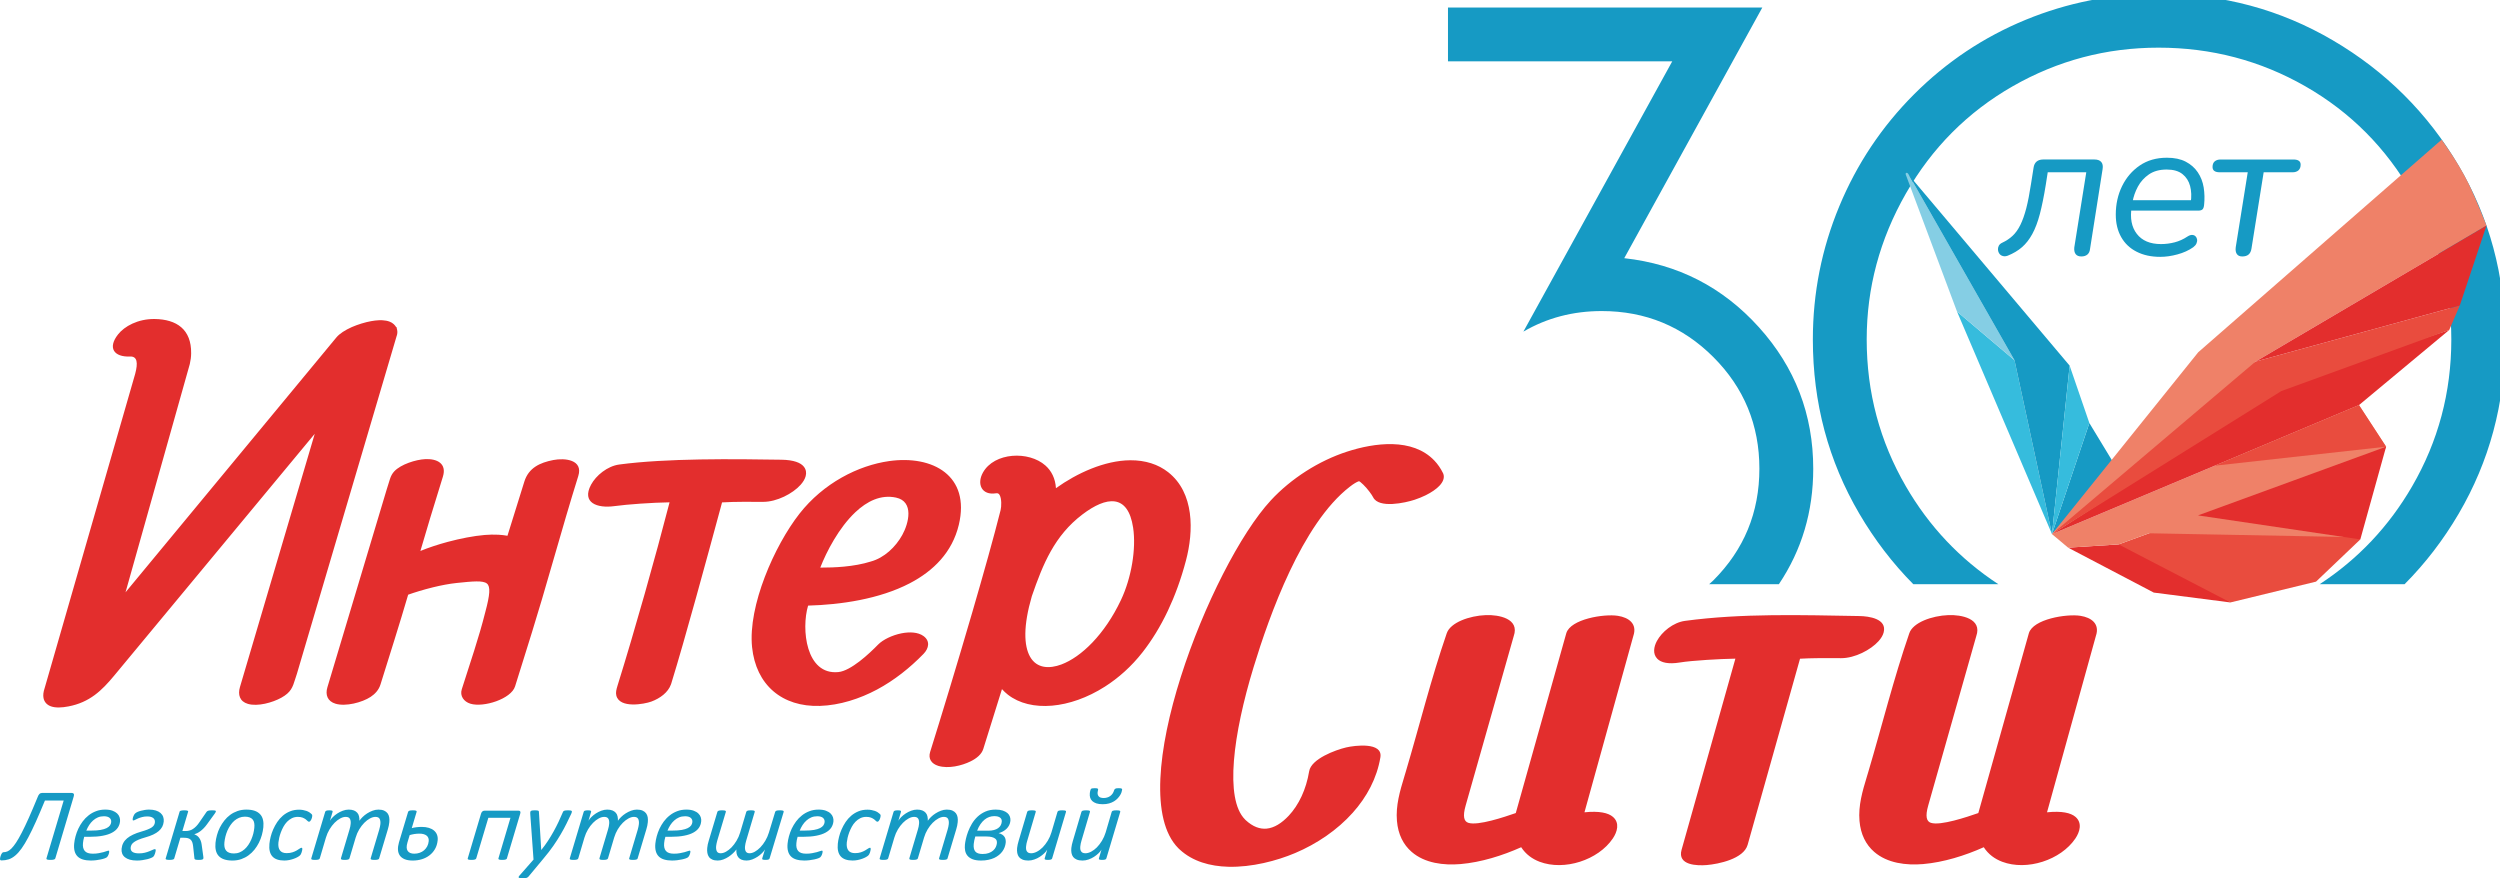
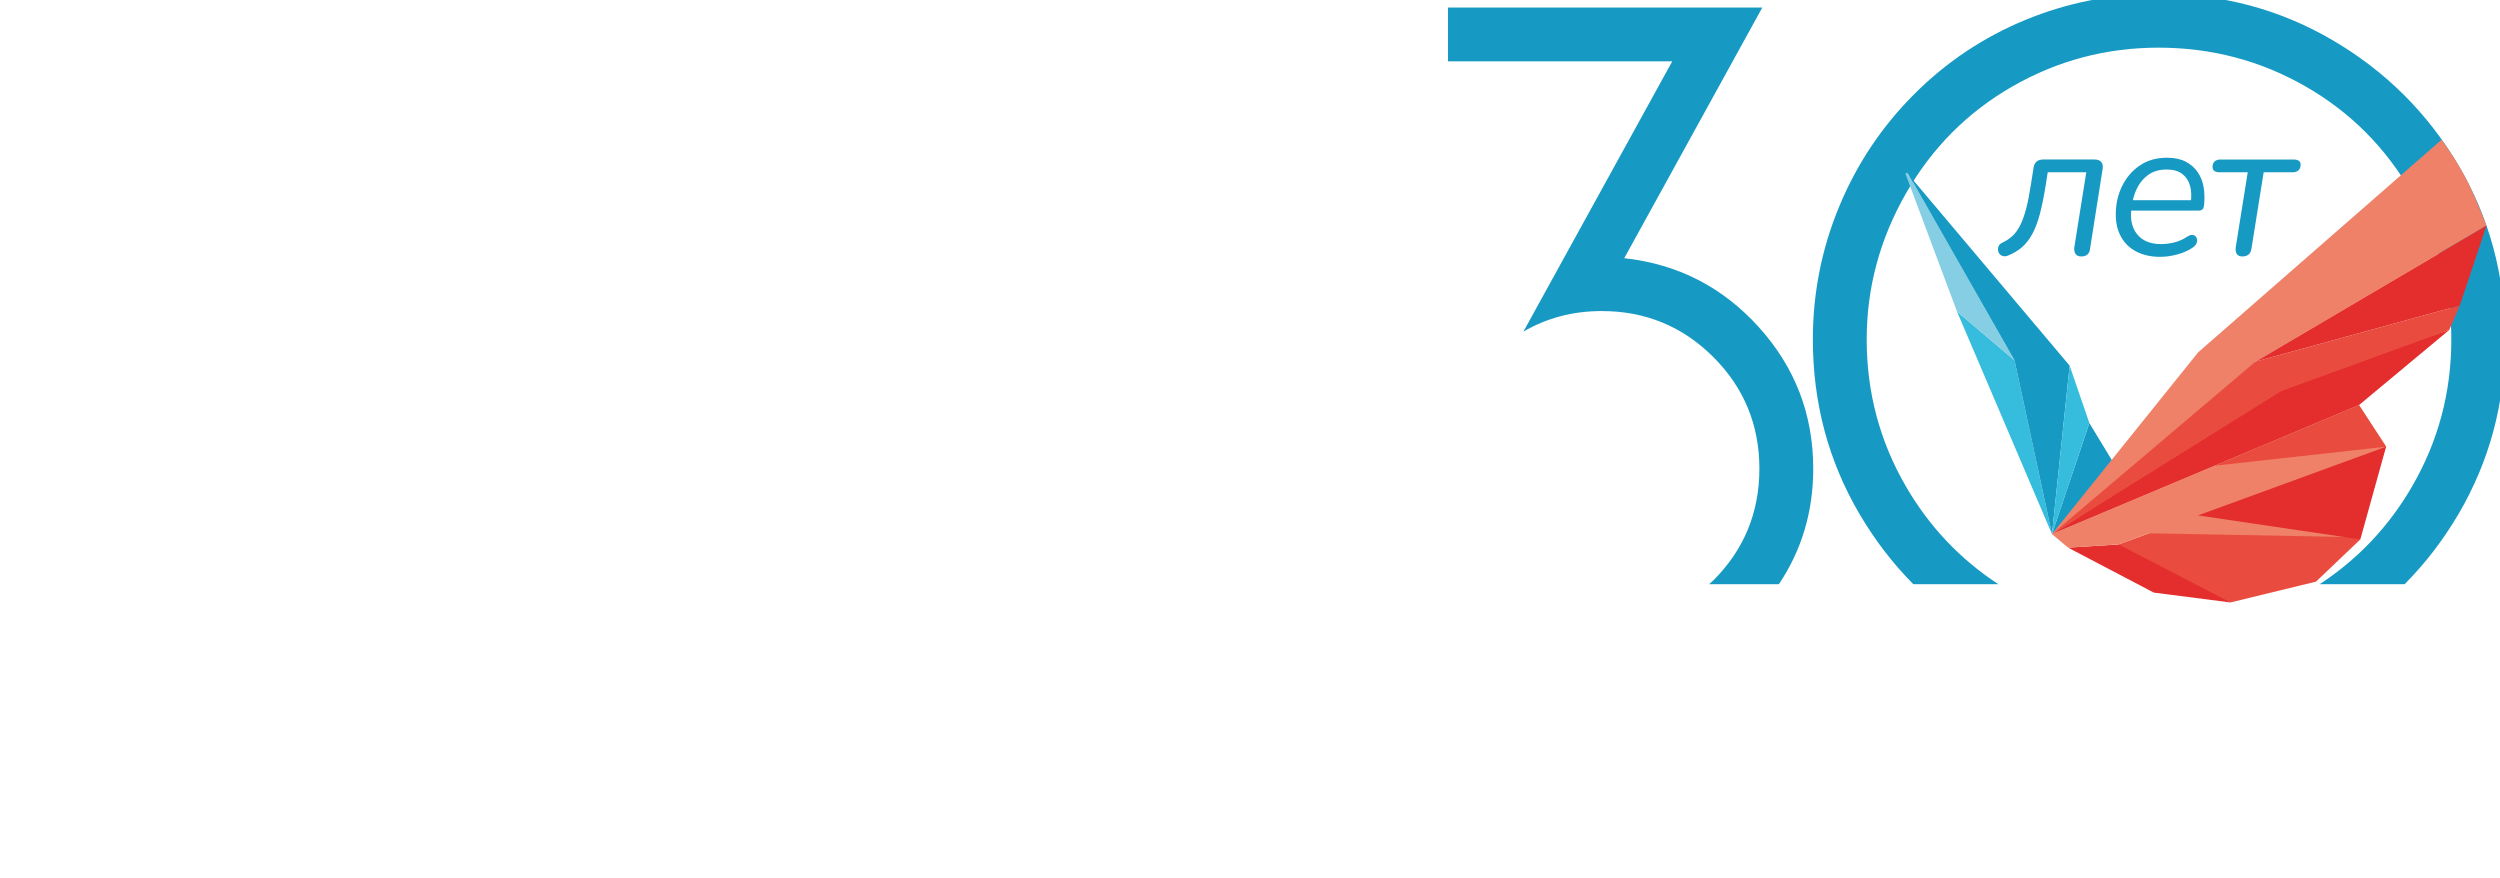
<svg xmlns="http://www.w3.org/2000/svg" xml:space="preserve" width="52.211mm" height="18.344mm" version="1.1" style="shape-rendering:geometricPrecision; text-rendering:geometricPrecision; image-rendering:optimizeQuality; fill-rule:evenodd; clip-rule:evenodd" viewBox="0 0 5221.1 1834.44">
  <defs>
    <style type="text/css">
   
    .fil7 {fill:#EF8168}
    .fil6 {fill:#E94C3E}
    .fil5 {fill:#E32E2D}
    .fil4 {fill:#85CEE4}
    .fil3 {fill:#36BCDD}
    .fil2 {fill:#169AC4}
    .fil1 {fill:#E32E2D;fill-rule:nonzero}
    .fil0 {fill:#169AC4;fill-rule:nonzero}
   
  </style>
  </defs>
  <g id="Layer_x0020_1">
    <path class="fil0" d="M4346.82 535.61c-5.46,0 -9.45,-1.66 -11.92,-4.94 -2.47,-3.28 -3.42,-7.94 -2.82,-13.97l25.01 -156.88 -80.5 0 -4.1 26.28c-3.84,23.82 -7.97,44.1 -12.31,60.79 -4.41,16.68 -9.66,30.65 -15.84,41.87 -6.14,11.26 -13.33,20.43 -21.55,27.55 -8.22,7.13 -18.06,12.99 -29.57,17.64 -3.84,1.41 -7.26,1.66 -10.26,0.81 -3.04,-0.81 -5.43,-2.36 -7.2,-4.69 -1.76,-2.33 -2.78,-4.97 -3.07,-8.04 -0.28,-3 0.29,-5.86 1.63,-8.61 1.37,-2.72 3.84,-4.94 7.4,-6.56 8.19,-3.81 15.42,-8.64 21.56,-14.39 6.14,-5.72 11.57,-13.34 16.23,-22.79 4.62,-9.46 8.75,-21.06 12.34,-34.89 3.53,-13.83 6.81,-30.77 9.85,-50.73l5.32 -33.69c0.81,-5.75 2.93,-10.06 6.39,-12.95 3.42,-2.86 8.01,-4.3 13.72,-4.3l107.21 0c6.28,0 10.94,1.69 13.97,5.11 3,3.42 3.99,8.47 2.89,15.03l-26.31 167.15c-0.53,4.94 -2.4,8.67 -5.54,11.32 -3.14,2.58 -7.34,3.88 -12.53,3.88z" />
    <path class="fil0" d="M4511.54 536.42c-18.88,0 -35.32,-3.56 -49.25,-10.69 -14.01,-7.09 -24.77,-17.29 -32.28,-30.59 -7.52,-13.26 -11.29,-28.92 -11.29,-47.02 0,-21.63 4.37,-41.42 13.12,-59.34 8.79,-17.92 21.1,-32.31 36.97,-43.14 15.88,-10.83 34.79,-16.23 56.7,-16.23 15.59,0 28.68,2.72 39.22,8.22 10.55,5.47 18.95,12.84 25.26,22.19 6.28,9.31 10.41,19.93 12.35,31.82 1.87,11.89 2.15,24.2 0.81,36.76 -0.56,4.65 -1.8,7.76 -3.7,9.24 -1.91,1.52 -4.94,2.26 -9.03,2.26l-145.84 0 3.31 -21.77 134.7 0 -7.38 5.33c1.91,-12.84 1.52,-24.48 -1.23,-34.89 -2.75,-10.41 -8.08,-18.77 -16.02,-25.05 -7.97,-6.31 -18.91,-9.45 -32.84,-9.45 -14.82,0 -27.13,3.35 -37.01,10.05 -9.84,6.74 -17.6,15.28 -23.21,25.68 -5.61,10.41 -9.35,21.21 -11.29,32.46l-1.62 9.84c-3.81,23.29 -0.29,42.02 10.65,56.27 10.97,14.25 27.8,21.38 50.55,21.38 9.85,0 19.41,-1.27 28.76,-3.71 9.31,-2.46 18.06,-6.42 26.28,-11.92 3.84,-2.47 7.19,-3.63 10.05,-3.49 2.89,0.14 5.19,1.09 6.99,2.86 1.76,1.79 2.89,3.98 3.28,6.59 0.42,2.58 0,5.33 -1.24,8.22 -1.23,2.9 -3.49,5.54 -6.74,8.01 -9.34,6.56 -20.32,11.57 -32.91,14.96 -12.59,3.46 -24.62,5.15 -36.12,5.15z" />
    <path class="fil0" d="M4682.81 535.61c-5.19,0 -8.96,-1.69 -11.29,-5.15 -2.33,-3.39 -3.07,-8.15 -2.26,-14.15l25.05 -156.49 -58.35 0c-10.09,0 -15.17,-3.7 -15.17,-11.11 0,-5.19 1.51,-9.1 4.55,-11.68 3,-2.61 7.09,-3.91 12.28,-3.91l151.97 0c10.13,0 15.21,3.56 15.21,10.69 0,5.18 -1.49,9.17 -4.48,11.92 -3.04,2.72 -7.17,4.09 -12.39,4.09l-60.36 0 -25.47 159.39c-0.81,5.43 -2.82,9.56 -5.92,12.27 -3.14,2.76 -7.62,4.13 -13.37,4.13z" />
    <path class="fil0" d="M3181.5 692.6c49.11,-28.64 103.61,-42.96 163.62,-42.96 91.34,0 169.05,32.06 233.15,96.13 64.07,64.1 96.13,141.81 96.13,233.15 0,91.37 -32.06,169.09 -96.13,233.15 -2.82,2.82 -5.82,5.26 -8.71,7.97l145.59 0c47.77,-71.29 71.72,-151.66 71.72,-241.12 0,-113.14 -37.85,-211.67 -113.49,-295.52 -75.7,-83.86 -169.44,-131.91 -281.23,-144.18l288.39 -523.53 -656.52 0 0 112.47 468.35 0 -310.87 564.44z" />
    <path class="fil0" d="M3995.79 1220.03l177.55 0c-80.01,-52.39 -144.43,-120.47 -193.01,-204.33 -54.54,-94.05 -81.81,-196.28 -81.81,-306.74 0,-107.7 27.27,-209.27 81.81,-304.73 54.51,-95.42 128.84,-170.04 222.92,-223.94 94.05,-53.83 195.62,-80.75 304.7,-80.75 110.45,0 212.72,26.92 306.77,80.75 94.09,53.9 168.38,128.52 222.92,223.94 54.54,95.46 81.85,197.03 81.85,304.73 0,110.46 -27.31,212.69 -81.85,306.74 -48.61,83.86 -112.96,151.94 -193,204.33l177.31 0c43.18,-43.43 80.82,-92.43 112.88,-147.04 64.19,-109.59 96.61,-229.89 97.11,-360.94l0 -6.19c-0.5,-131.01 -32.92,-251.02 -97.11,-359.91 -64.8,-109.71 -152.4,-196.99 -262.85,-261.76 -109.56,-64.26 -229.88,-96.64 -360.93,-97.14l-7.64 0c-95.18,0.56 -185.99,18.65 -272.57,54.17 -87.95,36.16 -165.63,87.95 -233.11,155.44 -67.49,67.48 -119.67,145.55 -156.46,234.17 -36.8,88.66 -55.21,181.37 -55.21,278.13 0,132.26 32.35,253.58 97.12,364.03 32.03,54.61 69.57,103.61 112.61,147.04z" />
-     <path class="fil0" d="M115.51 1792.54c-0.14,0.63 -0.39,1.06 -0.85,1.48 -0.46,0.39 -1.06,0.7 -1.9,1.02 -0.81,0.25 -1.84,0.5 -3.07,0.64 -1.24,0.14 -2.72,0.21 -4.45,0.21 -1.8,0 -3.24,-0.07 -4.41,-0.21 -1.2,-0.14 -2.04,-0.39 -2.68,-0.64 -0.63,-0.32 -1.02,-0.63 -1.2,-1.02 -0.17,-0.42 -0.17,-0.85 0.04,-1.48l35.95 -120.65 -39.16 0c-6.92,16.68 -13.16,31.36 -18.81,43.99 -5.68,12.63 -10.97,23.56 -15.91,32.84 -4.9,9.28 -9.56,17.04 -14,23.21 -4.38,6.18 -8.79,11.08 -13.23,14.82 -4.45,3.74 -9,6.42 -13.65,7.94 -4.62,1.52 -9.67,2.29 -15.14,2.29 -1.34,0 -2.18,-0.35 -2.61,-1.06 -0.39,-0.74 -0.49,-1.65 -0.39,-2.89 0.07,-0.53 0.15,-1.2 0.32,-2.05 0.14,-0.84 0.39,-1.79 0.71,-2.71 0.28,-0.99 0.67,-2.01 1.06,-2.96 0.42,-0.99 0.88,-1.95 1.41,-2.69 0.49,-0.81 1.06,-1.44 1.69,-2.01 0.64,-0.56 1.31,-0.77 1.98,-0.77 2.71,0 5.36,-0.53 7.97,-1.59 2.64,-1.06 5.5,-3.03 8.54,-6.07 3.03,-2.96 6.31,-7.16 9.84,-12.49 3.53,-5.36 7.51,-12.27 11.92,-20.85 4.45,-8.6 9.39,-18.98 14.82,-31.15 5.43,-12.2 11.57,-26.67 18.41,-43.35 0.5,-1.38 1.03,-2.58 1.66,-3.64 0.64,-1.05 1.34,-1.87 2.05,-2.61 0.7,-0.63 1.51,-1.2 2.4,-1.51 0.91,-0.36 1.94,-0.57 3.07,-0.57l61.77 0c2.01,0 3.42,0.64 4.23,1.91 0.81,1.23 0.81,3.14 -0.03,5.64l-38.35 128.98zm1348.84 -77.08c-0.45,4.97 -2.04,9.41 -4.72,13.37 -2.68,3.95 -6.6,7.3 -11.79,10.12 -5.11,2.82 -11.57,4.94 -19.33,6.42 -7.72,1.52 -16.93,2.29 -27.51,2.29l-11.43 0c-0.75,2.33 -1.31,4.66 -1.7,6.85 -0.39,2.26 -0.7,4.3 -0.88,6.28 -0.71,7.12 0.53,12.59 3.7,16.4 3.18,3.81 8.75,5.72 16.73,5.72 4.58,0 8.74,-0.32 12.48,-1.06 3.71,-0.64 6.95,-1.38 9.71,-2.12 2.78,-0.81 5.08,-1.52 6.84,-2.19 1.76,-0.7 3.03,-1.02 3.63,-1.02 0.67,0 1.13,0.21 1.41,0.67 0.29,0.5 0.39,1.17 0.29,2.01 -0.07,0.74 -0.25,1.55 -0.46,2.54 -0.25,1.03 -0.6,2.05 -0.95,3.07 -0.39,1.09 -0.89,2.05 -1.42,2.96 -0.56,0.92 -1.2,1.73 -1.83,2.37 -0.92,0.88 -2.54,1.66 -4.8,2.54 -2.26,0.77 -4.94,1.59 -8.04,2.22 -3.07,0.71 -6.42,1.27 -10.02,1.66 -3.67,0.42 -7.27,0.67 -10.87,0.67 -6.35,0 -11.88,-0.78 -16.54,-2.19 -4.69,-1.44 -8.47,-3.63 -11.36,-6.6 -2.89,-2.96 -4.9,-6.7 -6.03,-11.14 -1.13,-4.45 -1.45,-9.67 -0.85,-15.7 0.49,-4.66 1.41,-9.63 2.86,-15.03 1.41,-5.29 3.35,-10.62 5.78,-15.84 2.47,-5.22 5.47,-10.23 9,-15.06 3.6,-4.77 7.65,-9.03 12.35,-12.67 4.58,-3.7 9.8,-6.63 15.59,-8.82 5.86,-2.26 12.28,-3.35 19.3,-3.35 5.99,0 11.04,0.78 15.06,2.29 4.09,1.52 7.3,3.39 9.77,5.79 2.47,2.33 4.16,4.97 5.08,7.87 0.92,2.96 1.27,5.82 0.95,8.68zm-18.41 1.51c0.35,-3.63 -0.78,-6.59 -3.39,-8.89 -2.64,-2.22 -6.59,-3.35 -11.85,-3.35 -4.66,0 -8.86,0.78 -12.59,2.4 -3.78,1.62 -7.13,3.81 -10.16,6.56 -3.04,2.68 -5.72,5.89 -8.05,9.46 -2.33,3.66 -4.3,7.47 -5.92,11.5l10.93 0c7.55,0 13.87,-0.46 18.98,-1.38 5.15,-0.95 9.31,-2.19 12.52,-3.81 3.18,-1.62 5.54,-3.53 6.99,-5.64 1.45,-2.19 2.33,-4.45 2.54,-6.85zm52.21 -21.27c0.14,-0.56 0.42,-1.02 0.78,-1.45 0.42,-0.38 0.98,-0.74 1.8,-1.06 0.77,-0.35 1.72,-0.56 2.92,-0.67 1.17,-0.1 2.61,-0.17 4.34,-0.17 1.73,0 3.18,0.07 4.27,0.17 1.13,0.11 1.94,0.32 2.58,0.67 0.53,0.32 0.88,0.68 1.06,1.06 0.14,0.43 0.14,0.89 -0.08,1.45l-17.85 59.72c-0.53,2.09 -1.05,4.06 -1.48,5.97 -0.42,1.87 -0.74,3.77 -0.91,5.5 -0.46,4.59 0.03,8.26 1.44,11.01 1.41,2.75 4.09,4.12 8.01,4.12 3.53,0 7.27,-1.09 11.18,-3.28 3.92,-2.18 7.76,-5.22 11.54,-9.03 3.74,-3.91 7.2,-8.46 10.37,-13.72 3.21,-5.26 5.72,-11.01 7.55,-17.15l12.84 -43.14c0.21,-0.56 0.46,-1.02 0.85,-1.45 0.35,-0.38 0.91,-0.74 1.66,-1.06 0.7,-0.35 1.69,-0.56 2.89,-0.67 1.16,-0.1 2.64,-0.17 4.41,-0.17 1.73,0 3.17,0.07 4.3,0.17 1.1,0.11 1.94,0.32 2.54,0.67 0.57,0.32 0.92,0.68 1.06,1.06 0.18,0.43 0.14,0.89 -0.07,1.45l-17.71 59.72c-0.67,2.23 -1.2,4.34 -1.62,6.43 -0.43,2.01 -0.74,3.91 -0.88,5.71 -0.46,4.37 0.07,7.87 1.51,10.51 1.48,2.61 4.09,3.95 7.94,3.95 3.49,0 7.2,-1.09 11.08,-3.28 3.91,-2.18 7.72,-5.22 11.46,-9.03 3.74,-3.91 7.2,-8.46 10.3,-13.72 3.14,-5.26 5.65,-11.01 7.55,-17.15l13.09 -43.14c0.18,-0.56 0.46,-1.02 0.85,-1.45 0.35,-0.38 0.91,-0.74 1.66,-1.06 0.81,-0.35 1.79,-0.56 2.99,-0.67 1.17,-0.1 2.61,-0.17 4.31,-0.17 1.8,0 3.28,0.07 4.37,0.17 1.13,0.11 1.98,0.32 2.58,0.67 0.53,0.32 0.92,0.68 1.02,1.06 0.11,0.43 0.11,0.89 -0.03,1.45l-29.28 96.84c-0.15,0.63 -0.36,1.06 -0.75,1.51 -0.35,0.46 -0.88,0.78 -1.55,1.03 -0.7,0.24 -1.59,0.46 -2.64,0.6 -1.03,0.14 -2.26,0.21 -3.67,0.21 -1.55,0 -2.79,-0.07 -3.78,-0.21 -0.95,-0.14 -1.69,-0.36 -2.18,-0.6 -0.53,-0.25 -0.85,-0.57 -0.99,-1.03 -0.14,-0.45 -0.11,-0.88 0.1,-1.51l5.68 -18.49c-1.37,2.44 -3.42,4.98 -6.17,7.69 -2.72,2.72 -5.82,5.26 -9.31,7.55 -3.5,2.29 -7.2,4.16 -11.15,5.68 -3.92,1.48 -7.8,2.26 -11.68,2.26 -4.13,0 -7.62,-0.6 -10.44,-1.73 -2.82,-1.13 -5.08,-2.75 -6.74,-4.83 -1.69,-2.08 -2.89,-4.52 -3.56,-7.34 -0.67,-2.82 -0.88,-5.93 -0.64,-9.28 -1.69,2.51 -3.95,5.08 -6.84,7.8 -2.82,2.71 -6,5.25 -9.46,7.55 -3.45,2.29 -7.12,4.12 -11.04,5.61 -3.84,1.44 -7.72,2.22 -11.6,2.22 -4.55,0 -8.29,-0.67 -11.29,-2.01 -3.04,-1.31 -5.4,-3.14 -7.06,-5.54 -1.69,-2.33 -2.78,-5.15 -3.31,-8.33 -0.57,-3.14 -0.64,-6.59 -0.29,-10.33 0.25,-2.51 0.6,-4.98 1.1,-7.41 0.49,-2.47 1.16,-4.94 2.01,-7.55l18.06 -60.36zm242.39 19.76c-0.49,4.97 -2.08,9.41 -4.76,13.37 -2.68,3.95 -6.6,7.3 -11.78,10.12 -5.12,2.82 -11.57,4.94 -19.3,6.42 -7.76,1.52 -16.93,2.29 -27.55,2.29l-11.43 0c-0.74,2.33 -1.27,4.66 -1.69,6.85 -0.39,2.26 -0.67,4.3 -0.85,6.28 -0.74,7.12 0.49,12.59 3.67,16.4 3.17,3.81 8.78,5.72 16.72,5.72 4.59,0 8.75,-0.32 12.49,-1.06 3.7,-0.64 6.95,-1.38 9.74,-2.12 2.78,-0.81 5.04,-1.52 6.84,-2.19 1.76,-0.7 3,-1.02 3.63,-1.02 0.67,0 1.13,0.21 1.41,0.67 0.29,0.5 0.36,1.17 0.25,2.01 -0.07,0.74 -0.21,1.55 -0.46,2.54 -0.24,1.03 -0.56,2.05 -0.91,3.07 -0.39,1.09 -0.92,2.05 -1.45,2.96 -0.57,0.92 -1.17,1.73 -1.8,2.37 -0.92,0.88 -2.58,1.66 -4.8,2.54 -2.29,0.77 -4.97,1.59 -8.04,2.22 -3.11,0.71 -6.46,1.27 -10.06,1.66 -3.63,0.42 -7.26,0.67 -10.86,0.67 -6.35,0 -11.89,-0.78 -16.55,-2.19 -4.69,-1.44 -8.46,-3.63 -11.36,-6.6 -2.89,-2.96 -4.86,-6.7 -5.99,-11.14 -1.17,-4.45 -1.45,-9.67 -0.85,-15.7 0.46,-4.66 1.41,-9.63 2.86,-15.03 1.41,-5.29 3.35,-10.62 5.75,-15.84 2.5,-5.22 5.47,-10.23 9.03,-15.06 3.56,-4.77 7.65,-9.03 12.31,-12.67 4.62,-3.7 9.84,-6.63 15.63,-8.82 5.82,-2.26 12.24,-3.35 19.26,-3.35 6.03,0 11.04,0.78 15.1,2.29 4.06,1.52 7.3,3.39 9.77,5.79 2.44,2.33 4.13,4.97 5.05,7.87 0.95,2.96 1.27,5.82 0.98,8.68zm-18.41 1.51c0.35,-3.63 -0.78,-6.59 -3.39,-8.89 -2.64,-2.22 -6.63,-3.35 -11.85,-3.35 -4.66,0 -8.89,0.78 -12.63,2.4 -3.74,1.62 -7.13,3.81 -10.16,6.56 -3,2.68 -5.72,5.89 -8.04,9.46 -2.3,3.66 -4.31,7.47 -5.93,11.5l10.94 0c7.55,0 13.86,-0.46 18.98,-1.38 5.18,-0.95 9.34,-2.19 12.52,-3.81 3.17,-1.62 5.54,-3.53 6.98,-5.64 1.49,-2.19 2.33,-4.45 2.58,-6.85zm116.98 -12.7c-0.14,1.27 -0.35,2.61 -0.78,3.95 -0.35,1.34 -0.84,2.68 -1.48,3.85 -0.63,1.16 -1.34,2.15 -2.08,2.93 -0.78,0.74 -1.59,1.16 -2.4,1.16 -1.06,0 -2.01,-0.53 -2.96,-1.55 -1.02,-0.99 -2.29,-2.19 -3.92,-3.49 -1.66,-1.24 -3.77,-2.4 -6.35,-3.46 -2.57,-1.09 -5.92,-1.62 -10.12,-1.62 -4.59,0 -8.79,0.95 -12.49,2.82 -3.77,1.9 -7.13,4.37 -10.02,7.41 -2.96,3.07 -5.47,6.49 -7.58,10.37 -2.09,3.88 -3.88,7.79 -5.37,11.71 -1.44,3.92 -2.61,7.76 -3.45,11.4 -0.85,3.73 -1.38,6.91 -1.66,9.63 -0.71,7.4 0.35,12.94 3.24,16.72 2.86,3.81 7.52,5.68 13.94,5.68 4.66,0 8.71,-0.57 12.17,-1.73 3.46,-1.13 6.42,-2.4 8.85,-3.88 2.51,-1.45 4.56,-2.75 6.18,-3.88 1.62,-1.13 3,-1.73 4.13,-1.73 0.56,0 0.91,0.28 1.2,0.81 0.24,0.56 0.31,1.34 0.21,2.33 -0.07,0.85 -0.25,1.9 -0.53,3.07 -0.21,1.16 -0.57,2.36 -0.99,3.67 -0.42,1.23 -0.95,2.43 -1.52,3.49 -0.53,1.06 -1.3,2.05 -2.22,2.93 -0.99,0.91 -2.57,2.01 -4.83,3.28 -2.3,1.27 -4.91,2.43 -7.83,3.46 -2.93,1.05 -6.07,1.94 -9.46,2.61 -3.35,0.67 -6.81,1.02 -10.3,1.02 -11.54,0 -19.9,-2.93 -25.05,-8.82 -5.11,-5.89 -7.09,-14.61 -5.96,-26.21 0.42,-4.38 1.27,-9.17 2.58,-14.36 1.23,-5.19 3.03,-10.41 5.36,-15.66 2.33,-5.29 5.08,-10.41 8.36,-15.35 3.32,-4.94 7.16,-9.31 11.68,-13.16 4.44,-3.81 9.49,-6.88 15.1,-9.17 5.6,-2.33 11.88,-3.46 18.87,-3.46 2.86,0 5.57,0.25 8.18,0.71 2.58,0.46 5.01,1.09 7.31,1.87 2.22,0.81 4.26,1.8 6.03,2.96 1.76,1.2 3.1,2.26 4.09,3.21 0.95,0.88 1.52,1.73 1.73,2.33 0.18,0.67 0.21,1.41 0.14,2.15zm139.84 88.27c-0.14,0.63 -0.39,1.06 -0.77,1.48 -0.39,0.39 -0.99,0.7 -1.77,1.02 -0.81,0.25 -1.8,0.5 -3,0.64 -1.2,0.14 -2.68,0.21 -4.41,0.21 -1.73,0 -3.1,-0.07 -4.2,-0.21 -1.09,-0.14 -1.9,-0.39 -2.5,-0.64 -0.56,-0.32 -0.92,-0.63 -1.13,-1.02 -0.18,-0.42 -0.18,-0.85 0.04,-1.48l17.81 -59.8c0.57,-2.12 1.06,-4.13 1.52,-5.96 0.42,-1.87 0.74,-3.78 0.92,-5.61 0.45,-4.59 -0.04,-8.33 -1.56,-11.04 -1.44,-2.75 -4.41,-4.09 -8.78,-4.09 -3.53,0 -7.41,1.09 -11.43,3.31 -4.06,2.15 -8.01,5.19 -11.85,9.03 -3.81,3.85 -7.34,8.43 -10.52,13.73 -3.17,5.29 -5.68,11 -7.51,17.18l-12.88 43.25c-0.17,0.63 -0.46,1.06 -0.84,1.48 -0.43,0.39 -1.03,0.7 -1.84,1.02 -0.74,0.25 -1.76,0.5 -2.93,0.64 -1.2,0.14 -2.68,0.21 -4.41,0.21 -1.69,0 -3.1,-0.07 -4.19,-0.21 -1.1,-0.14 -1.91,-0.39 -2.47,-0.64 -0.57,-0.32 -0.89,-0.63 -1.06,-1.02 -0.18,-0.42 -0.21,-0.85 -0.07,-1.48l17.78 -59.8c0.74,-2.19 1.27,-4.27 1.66,-6.38 0.42,-2.09 0.67,-4.03 0.84,-5.82 0.43,-4.41 -0.1,-7.94 -1.66,-10.59 -1.48,-2.61 -4.41,-3.91 -8.64,-3.91 -3.67,0 -7.55,1.09 -11.53,3.31 -4.03,2.15 -7.94,5.19 -11.79,9.03 -3.81,3.85 -7.34,8.43 -10.51,13.73 -3.18,5.29 -5.68,11 -7.48,17.18l-12.84 43.25c-0.21,0.63 -0.49,1.06 -0.88,1.48 -0.39,0.39 -0.99,0.7 -1.73,1.02 -0.74,0.25 -1.73,0.5 -2.96,0.64 -1.17,0.14 -2.65,0.21 -4.38,0.21 -1.76,0 -3.21,-0.07 -4.3,-0.21 -1.1,-0.14 -1.91,-0.39 -2.51,-0.64 -0.56,-0.32 -0.95,-0.63 -1.09,-1.02 -0.11,-0.42 -0.11,-0.85 0.11,-1.48l28.96 -96.95c0.14,-0.53 0.35,-0.91 0.74,-1.37 0.39,-0.46 0.92,-0.85 1.59,-1.06 0.74,-0.32 1.65,-0.53 2.71,-0.64 0.99,-0.1 2.3,-0.17 3.74,-0.17 1.48,0 2.72,0.07 3.67,0.17 0.92,0.11 1.66,0.32 2.15,0.64 0.53,0.21 0.85,0.6 0.92,1.06 0.11,0.46 0.11,0.84 -0.03,1.37l-5.44 18.49c1.31,-2.4 3.32,-4.97 6.07,-7.69 2.75,-2.79 5.89,-5.29 9.42,-7.59 3.53,-2.29 7.3,-4.16 11.36,-5.68 4.09,-1.51 8.15,-2.29 12.24,-2.29 4.27,0 7.94,0.6 10.9,1.77 2.93,1.19 5.29,2.82 7.09,4.9 1.73,1.97 2.97,4.48 3.6,7.3 0.67,2.82 0.92,5.93 0.81,9.28 1.66,-2.47 3.92,-5.12 6.67,-7.83 2.82,-2.72 5.96,-5.26 9.49,-7.48 3.53,-2.29 7.3,-4.13 11.32,-5.65 4.02,-1.51 8.05,-2.29 12.07,-2.29 4.83,0 8.75,0.71 11.85,2.05 3.07,1.37 5.5,3.24 7.27,5.57 1.8,2.4 2.96,5.15 3.49,8.29 0.6,3.18 0.64,6.63 0.28,10.37 -0.24,2.51 -0.67,5.01 -1.13,7.41 -0.56,2.47 -1.2,4.98 -1.97,7.59l-18.1 60.43zm121.39 -32.53c-0.32,3.11 -1.02,6.14 -2.15,9.21 -1.13,3.03 -2.65,5.93 -4.62,8.68 -1.94,2.78 -4.38,5.32 -7.3,7.72 -2.86,2.33 -6.18,4.41 -9.85,6.14 -3.67,1.69 -7.83,3 -12.45,3.99 -4.59,0.99 -9.67,1.48 -15.17,1.48 -7.12,0 -12.95,-0.92 -17.5,-2.68 -4.58,-1.8 -8.11,-4.24 -10.65,-7.23 -2.54,-3 -4.2,-6.57 -5.01,-10.59 -0.78,-4.05 -0.95,-8.32 -0.49,-12.77 0.28,-3.1 0.98,-7.09 2.01,-11.85 1.06,-4.76 2.61,-9.88 4.65,-15.35 2.09,-5.43 4.7,-10.93 7.91,-16.33 3.24,-5.47 7.19,-10.37 11.85,-14.78 4.66,-4.34 10.12,-7.94 16.33,-10.69 6.25,-2.75 13.41,-4.13 21.52,-4.13 5.75,0 10.62,0.67 14.68,1.98 4.02,1.34 7.27,3.1 9.77,5.22 2.47,2.19 4.2,4.65 5.19,7.48 1.02,2.82 1.37,5.75 1.09,8.78 -0.35,3.32 -1.2,6.35 -2.58,9.1 -1.37,2.75 -3.17,5.22 -5.36,7.38 -2.19,2.18 -4.69,3.98 -7.55,5.57 -2.86,1.59 -5.89,2.82 -9.13,3.7 3.24,0.78 5.85,1.87 7.9,3.32 2.04,1.41 3.6,3.03 4.69,4.87 1.06,1.87 1.76,3.81 2.05,5.82 0.31,2.05 0.35,4.02 0.17,5.96zm-8.25 -43.71c0.17,-1.66 0,-3.21 -0.46,-4.65 -0.53,-1.49 -1.41,-2.76 -2.72,-3.81 -1.3,-1.13 -3,-1.91 -5.01,-2.51 -2.04,-0.53 -4.51,-0.85 -7.48,-0.85 -3.56,0 -7.05,0.6 -10.47,1.77 -3.39,1.16 -6.67,3.07 -9.74,5.54 -3.07,2.5 -5.96,5.64 -8.57,9.45 -2.65,3.81 -4.98,8.36 -6.99,13.65l23.43 0c4.51,0 8.39,-0.46 11.78,-1.41 3.42,-0.92 6.24,-2.19 8.57,-3.84 2.33,-1.66 4.09,-3.6 5.36,-5.86 1.27,-2.26 2.05,-4.76 2.3,-7.48zm-10.13 44.66c0.18,-1.76 0,-3.52 -0.49,-5.25 -0.5,-1.77 -1.59,-3.21 -3.28,-4.45 -1.7,-1.27 -4.02,-2.26 -6.95,-3.1 -2.97,-0.74 -6.81,-1.17 -11.47,-1.17l-22.93 0c-0.84,2.86 -1.55,5.58 -2.11,8.19 -0.53,2.57 -0.96,5.04 -1.17,7.41 -0.67,7.05 0.42,12.27 3.28,15.77 2.89,3.45 7.97,5.18 15.24,5.18 4.98,0 9.24,-0.63 12.91,-1.97 3.6,-1.34 6.64,-3.07 9.11,-5.23 2.43,-2.15 4.3,-4.58 5.57,-7.3 1.23,-2.71 2.01,-5.4 2.29,-8.08zm115.43 31.58c-0.14,0.63 -0.42,1.06 -0.81,1.51 -0.42,0.46 -0.95,0.78 -1.62,1.03 -0.71,0.24 -1.59,0.46 -2.68,0.6 -1.03,0.14 -2.37,0.21 -3.92,0.21 -1.38,0 -2.54,-0.07 -3.49,-0.21 -0.95,-0.14 -1.7,-0.36 -2.19,-0.6 -0.49,-0.25 -0.85,-0.57 -0.99,-1.03 -0.14,-0.45 -0.1,-0.88 0.11,-1.51l5.33 -18.17c-1.38,2.43 -3.43,5.01 -6.21,7.69 -2.72,2.68 -5.89,5.15 -9.42,7.44 -3.57,2.3 -7.41,4.17 -11.57,5.58 -4.1,1.44 -8.19,2.15 -12.32,2.15 -4.83,0 -8.85,-0.67 -12.06,-2.01 -3.18,-1.31 -5.68,-3.14 -7.51,-5.43 -1.77,-2.4 -2.97,-5.16 -3.53,-8.29 -0.6,-3.18 -0.71,-6.71 -0.36,-10.48 0.25,-2.37 0.67,-4.76 1.2,-7.23 0.6,-2.51 1.24,-5.01 1.98,-7.48l17.92 -60.72c0.21,-0.53 0.49,-0.91 0.88,-1.37 0.39,-0.46 0.99,-0.85 1.77,-1.06 0.77,-0.32 1.76,-0.53 2.92,-0.64 1.2,-0.1 2.69,-0.17 4.34,-0.17 1.77,0 3.18,0.07 4.31,0.17 1.09,0.11 1.94,0.32 2.54,0.64 0.56,0.21 0.95,0.6 1.09,1.06 0.11,0.46 0.11,0.84 0,1.37l-17.71 60.08c-0.63,1.84 -1.13,3.78 -1.55,5.75 -0.42,2.05 -0.71,4.02 -0.92,6.14 -0.24,2.15 -0.21,4.06 0,5.82 0.25,1.77 0.74,3.28 1.59,4.55 0.85,1.31 1.98,2.26 3.42,3.04 1.48,0.67 3.32,1.05 5.54,1.05 3.78,0 7.8,-1.09 11.99,-3.28 4.24,-2.18 8.22,-5.22 12.07,-9.03 3.85,-3.91 7.37,-8.53 10.62,-13.83 3.21,-5.29 5.82,-11.14 7.69,-17.42l12.63 -42.87c0.14,-0.53 0.39,-0.91 0.85,-1.37 0.42,-0.46 1.02,-0.85 1.79,-1.06 0.78,-0.32 1.77,-0.53 2.97,-0.64 1.2,-0.1 2.64,-0.17 4.34,-0.17 1.76,0 3.17,0.07 4.27,0.17 1.09,0.11 1.94,0.32 2.54,0.64 0.56,0.21 0.91,0.6 1.05,1.06 0.14,0.46 0.14,0.84 0,1.37l-28.89 96.95zm113.24 0c-0.14,0.63 -0.42,1.06 -0.81,1.51 -0.42,0.46 -0.92,0.78 -1.62,1.03 -0.67,0.24 -1.59,0.46 -2.65,0.6 -1.06,0.14 -2.4,0.21 -3.91,0.21 -1.41,0 -2.58,-0.07 -3.5,-0.21 -0.98,-0.14 -1.72,-0.36 -2.22,-0.6 -0.53,-0.25 -0.84,-0.57 -0.99,-1.03 -0.14,-0.45 -0.1,-0.88 0.11,-1.51l5.33 -18.17c-1.38,2.43 -3.42,5.01 -6.18,7.69 -2.71,2.68 -5.92,5.15 -9.45,7.44 -3.56,2.3 -7.41,4.17 -11.54,5.58 -4.12,1.44 -8.22,2.15 -12.34,2.15 -4.84,0 -8.86,-0.67 -12.07,-2.01 -3.17,-1.31 -5.64,-3.14 -7.51,-5.43 -1.77,-2.4 -2.97,-5.16 -3.53,-8.29 -0.6,-3.18 -0.71,-6.71 -0.32,-10.48 0.21,-2.37 0.64,-4.76 1.2,-7.23 0.57,-2.51 1.2,-5.01 1.98,-7.48l17.88 -60.72c0.21,-0.53 0.5,-0.91 0.88,-1.37 0.43,-0.46 0.99,-0.85 1.8,-1.06 0.74,-0.32 1.73,-0.53 2.9,-0.64 1.2,-0.1 2.68,-0.17 4.37,-0.17 1.73,0 3.14,0.07 4.27,0.17 1.09,0.11 1.97,0.32 2.54,0.64 0.56,0.21 0.95,0.6 1.06,1.06 0.14,0.46 0.14,0.84 0.03,1.37l-17.71 60.08c-0.6,1.84 -1.13,3.78 -1.51,5.75 -0.46,2.05 -0.74,4.02 -0.96,6.14 -0.21,2.15 -0.17,4.06 0,5.82 0.25,1.77 0.74,3.28 1.63,4.55 0.81,1.31 1.97,2.26 3.38,3.04 1.49,0.67 3.32,1.05 5.54,1.05 3.78,0 7.8,-1.09 12.03,-3.28 4.2,-2.18 8.22,-5.22 12.03,-9.03 3.85,-3.91 7.37,-8.53 10.62,-13.83 3.21,-5.29 5.79,-11.14 7.73,-17.42l12.59 -42.87c0.14,-0.53 0.39,-0.91 0.85,-1.37 0.42,-0.46 1.02,-0.85 1.8,-1.06 0.77,-0.32 1.76,-0.53 2.96,-0.64 1.2,-0.1 2.65,-0.17 4.37,-0.17 1.73,0 3.14,0.07 4.24,0.17 1.09,0.11 1.94,0.32 2.54,0.64 0.56,0.21 0.95,0.6 1.06,1.06 0.14,0.46 0.14,0.84 0.03,1.37l-28.93 96.95zm32.85 -143.2c-0.14,1.31 -0.53,2.93 -1.17,4.98 -0.6,2.01 -1.62,4.09 -2.96,6.35 -1.38,2.19 -3.11,4.48 -5.19,6.7 -2.11,2.29 -4.62,4.31 -7.58,6.14 -2.96,1.83 -6.42,3.32 -10.34,4.44 -3.91,1.1 -8.36,1.66 -13.37,1.66 -5.25,0 -9.63,-0.6 -13.23,-1.76 -3.53,-1.24 -6.38,-2.86 -8.53,-4.87 -2.12,-2.05 -3.6,-4.44 -4.41,-7.16 -0.78,-2.75 -1.03,-5.68 -0.71,-8.86 0.07,-0.88 0.21,-1.87 0.35,-2.85 0.18,-0.96 0.39,-1.87 0.64,-2.72 0.21,-0.85 0.46,-1.66 0.7,-2.29 0.25,-0.71 0.5,-1.2 0.81,-1.45 0.6,-0.53 1.45,-0.92 2.65,-1.16 1.2,-0.25 3.03,-0.36 5.47,-0.36 1.55,0 2.82,0.07 3.7,0.22 0.96,0.14 1.63,0.35 2.12,0.6 0.42,0.31 0.74,0.74 0.81,1.12 0.11,0.5 0.14,1.03 0.07,1.59 -0.07,0.71 -0.21,1.34 -0.49,2.08 -0.25,0.67 -0.43,1.73 -0.53,3 -0.35,3.35 0.39,6.21 2.29,8.43 1.84,2.3 5.36,3.46 10.55,3.46 2.54,0 4.9,-0.35 7.16,-1.06 2.33,-0.67 4.41,-1.66 6.32,-3.1 1.87,-1.34 3.56,-3 4.97,-5.08 1.41,-2.05 2.5,-4.45 3.28,-7.16 0.21,-0.67 0.53,-1.24 0.95,-1.8 0.39,-0.57 0.89,-0.96 1.56,-1.27 0.63,-0.36 1.51,-0.6 2.61,-0.81 1.05,-0.15 2.54,-0.22 4.34,-0.22 1.62,0 2.96,0.07 3.91,0.22 0.99,0.14 1.69,0.31 2.19,0.6 0.49,0.24 0.77,0.56 0.92,0.98 0.14,0.46 0.17,0.92 0.14,1.41zm-2092.86 66.12c-0.49,4.97 -2.08,9.41 -4.8,13.37 -2.64,3.95 -6.59,7.3 -11.74,10.12 -5.12,2.82 -11.57,4.94 -19.34,6.42 -7.72,1.52 -16.93,2.29 -27.51,2.29l-11.43 0c-0.74,2.33 -1.31,4.66 -1.7,6.85 -0.42,2.26 -0.67,4.3 -0.88,6.28 -0.7,7.12 0.53,12.59 3.71,16.4 3.21,3.81 8.75,5.72 16.72,5.72 4.58,0 8.75,-0.32 12.49,-1.06 3.67,-0.64 6.95,-1.38 9.7,-2.12 2.79,-0.81 5.08,-1.52 6.88,-2.19 1.76,-0.7 3,-1.02 3.63,-1.02 0.64,0 1.09,0.21 1.38,0.67 0.28,0.5 0.35,1.17 0.28,2.01 -0.07,0.74 -0.21,1.55 -0.46,2.54 -0.25,1.03 -0.56,2.05 -0.95,3.07 -0.39,1.09 -0.88,2.05 -1.41,2.96 -0.57,0.92 -1.17,1.73 -1.8,2.37 -0.95,0.88 -2.58,1.66 -4.84,2.54 -2.25,0.77 -4.93,1.59 -8.04,2.22 -3.07,0.71 -6.42,1.27 -10.02,1.66 -3.63,0.42 -7.26,0.67 -10.83,0.67 -6.38,0 -11.92,-0.78 -16.58,-2.19 -4.65,-1.44 -8.46,-3.63 -11.36,-6.6 -2.89,-2.96 -4.9,-6.7 -6.03,-11.14 -1.13,-4.45 -1.41,-9.67 -0.81,-15.7 0.46,-4.66 1.37,-9.63 2.82,-15.03 1.41,-5.29 3.39,-10.62 5.79,-15.84 2.47,-5.22 5.46,-10.23 9.03,-15.06 3.56,-4.77 7.65,-9.03 12.31,-12.67 4.62,-3.7 9.81,-6.63 15.63,-8.82 5.82,-2.26 12.24,-3.35 19.26,-3.35 6.03,0 11.04,0.78 15.1,2.29 4.05,1.52 7.27,3.39 9.77,5.79 2.43,2.33 4.13,4.97 5.04,7.87 0.92,2.96 1.27,5.82 0.99,8.68zm-18.45 1.51c0.35,-3.63 -0.77,-6.59 -3.38,-8.89 -2.62,-2.22 -6.6,-3.35 -11.86,-3.35 -4.62,0 -8.82,0.78 -12.59,2.4 -3.74,1.62 -7.13,3.81 -10.16,6.56 -3,2.68 -5.72,5.89 -8.05,9.46 -2.29,3.66 -4.3,7.47 -5.92,11.5l10.93 0c7.55,0 13.87,-0.46 18.98,-1.38 5.15,-0.95 9.32,-2.19 12.53,-3.81 3.17,-1.62 5.54,-3.53 6.98,-5.64 1.48,-2.19 2.33,-4.45 2.54,-6.85zm109.68 -0.95c-0.39,3.92 -1.45,7.51 -3.14,10.76 -1.73,3.24 -4.16,6.17 -7.23,8.85 -3.14,2.72 -6.99,5.12 -11.64,7.34 -4.59,2.15 -9.99,4.13 -16.16,5.82 -5.79,1.66 -10.65,3.32 -14.46,4.91 -3.88,1.62 -6.99,3.28 -9.35,5.01 -2.4,1.72 -4.06,3.49 -5.12,5.32 -1.06,1.84 -1.69,3.81 -1.9,5.96 -0.39,4.17 0.88,7.24 3.84,9.25 2.97,2.01 7.48,3 13.51,3 4.45,0 8.44,-0.46 12.03,-1.34 3.64,-0.89 6.81,-1.91 9.56,-3.04 2.79,-1.09 5.12,-2.15 7.06,-3.03 1.9,-0.92 3.46,-1.41 4.59,-1.41 0.67,0 1.12,0.28 1.41,0.77 0.28,0.5 0.35,1.27 0.24,2.26 -0.07,0.6 -0.21,1.45 -0.49,2.65 -0.25,1.2 -0.6,2.43 -1.02,3.74 -0.39,1.27 -0.89,2.54 -1.56,3.7 -0.63,1.16 -1.3,2.08 -1.97,2.75 -0.88,0.78 -2.44,1.66 -4.66,2.54 -2.26,0.95 -4.94,1.84 -8.01,2.61 -3.06,0.78 -6.49,1.45 -10.16,1.94 -3.66,0.57 -7.37,0.85 -11.07,0.85 -5.75,0 -10.73,-0.6 -14.93,-1.76 -4.16,-1.2 -7.65,-2.9 -10.33,-5.05 -2.68,-2.12 -4.62,-4.73 -5.79,-7.73 -1.16,-3.03 -1.58,-6.38 -1.23,-10.08 0.46,-4.45 1.62,-8.51 3.53,-12.07 1.9,-3.6 4.55,-6.84 7.97,-9.7 3.39,-2.86 7.58,-5.47 12.52,-7.76 4.94,-2.37 10.66,-4.45 17.25,-6.32 5.01,-1.44 9.28,-2.82 12.81,-4.27 3.49,-1.37 6.38,-2.82 8.61,-4.26 2.22,-1.49 3.88,-3.11 4.94,-4.87 1.09,-1.73 1.72,-3.71 1.94,-5.86 0.38,-3.95 -0.82,-6.98 -3.6,-9.14 -2.86,-2.15 -6.88,-3.24 -12.28,-3.24 -4.2,0 -7.87,0.46 -11.01,1.37 -3.14,0.82 -5.92,1.77 -8.36,2.79 -2.4,0.99 -4.44,1.94 -6.03,2.89 -1.62,0.89 -2.79,1.34 -3.6,1.34 -0.67,0 -1.16,-0.24 -1.41,-0.74 -0.18,-0.49 -0.25,-1.27 -0.14,-2.32 0.07,-0.78 0.21,-1.63 0.49,-2.65 0.32,-1.06 0.64,-2.12 1.06,-3.18 0.43,-1.02 0.95,-2.11 1.59,-3.17 0.63,-1.06 1.34,-2.01 2.15,-2.68 1.17,-1.09 2.82,-2.15 4.94,-3.11 2.05,-0.91 4.41,-1.76 6.95,-2.39 2.51,-0.67 5.29,-1.27 8.33,-1.73 2.96,-0.5 5.85,-0.71 8.64,-0.71 5.4,0 10.12,0.64 14.11,1.87 3.99,1.24 7.3,3 9.88,5.19 2.54,2.25 4.41,4.9 5.54,8 1.13,3.07 1.55,6.46 1.16,10.13zm82.9 76.31c-0.03,0.6 -0.24,1.09 -0.56,1.51 -0.25,0.46 -0.78,0.81 -1.52,1.13 -0.74,0.32 -1.69,0.57 -2.89,0.71 -1.2,0.14 -2.75,0.21 -4.59,0.21 -2.01,0 -3.6,-0.07 -4.79,-0.21 -1.13,-0.14 -2.05,-0.36 -2.69,-0.6 -0.63,-0.25 -1.05,-0.57 -1.3,-0.96 -0.25,-0.38 -0.39,-0.84 -0.42,-1.44l-2.76 -25.51c-0.35,-3.28 -1.02,-6.1 -1.83,-8.32 -0.85,-2.3 -2.05,-4.06 -3.56,-5.4 -1.52,-1.41 -3.39,-2.36 -5.68,-2.96 -2.26,-0.57 -4.94,-0.85 -8.05,-0.85l-7.48 0 -12.94 43.6c-0.21,0.32 -0.5,0.67 -0.95,1.06 -0.43,0.35 -1.03,0.64 -1.84,0.85 -0.81,0.17 -1.83,0.39 -3,0.53 -1.13,0.14 -2.5,0.21 -4.02,0.21 -1.59,0 -2.89,-0.07 -3.92,-0.21 -1.05,-0.14 -1.94,-0.36 -2.57,-0.53 -0.64,-0.21 -1.13,-0.5 -1.34,-0.85 -0.25,-0.39 -0.32,-0.74 -0.21,-1.06l29.31 -98.42c0.04,-0.32 0.29,-0.67 0.74,-0.99 0.46,-0.32 1.13,-0.6 1.94,-0.78 0.78,-0.24 1.8,-0.42 2.97,-0.53 1.13,-0.1 2.5,-0.17 3.98,-0.17 1.52,0 2.79,0.07 3.88,0.17 1.13,0.11 1.98,0.29 2.61,0.53 0.64,0.18 1.1,0.46 1.35,0.78 0.31,0.32 0.42,0.67 0.31,0.99l-12.1 40.74 7.34 0c2.61,0 5.08,-0.35 7.55,-1.02 2.43,-0.6 4.83,-1.66 7.09,-3.17 2.29,-1.49 4.59,-3.36 6.84,-5.65 2.23,-2.26 4.45,-5.01 6.64,-8.29l14.95 -21.73c0.43,-0.56 0.89,-1.02 1.42,-1.48 0.56,-0.46 1.3,-0.85 2.22,-1.06 0.95,-0.32 2.04,-0.53 3.35,-0.64 1.3,-0.1 2.89,-0.17 4.87,-0.17 1.69,0 3.07,0.07 4.13,0.17 1.02,0.11 1.79,0.25 2.32,0.46 0.57,0.18 0.92,0.36 1.1,0.64 0.14,0.25 0.17,0.56 0.14,0.92 -0.04,0.52 -0.25,1.23 -0.67,1.97 -0.39,0.74 -0.99,1.69 -1.8,2.86l-16.41 22.58c-2.25,3.14 -4.55,5.82 -6.87,8.11 -2.33,2.33 -4.56,4.34 -6.78,5.96 -2.22,1.66 -4.41,2.97 -6.52,3.99 -2.16,1.02 -4.06,1.8 -5.86,2.36l-0.04 0.21c2.05,0.67 3.85,1.56 5.51,2.76 1.66,1.16 3.14,2.64 4.41,4.37 1.3,1.76 2.43,3.85 3.31,6.14 0.92,2.29 1.59,5.04 2.01,8.08l3.46 25.04c0.07,0.74 0.14,1.38 0.18,1.91 0.07,0.53 0.1,1.02 0.03,1.45zm125.17 -64.6c-0.53,5.29 -1.59,10.73 -3.11,16.26 -1.55,5.51 -3.59,10.84 -6.13,15.95 -2.58,5.12 -5.65,9.95 -9.25,14.46 -3.63,4.52 -7.72,8.47 -12.31,11.82 -4.58,3.39 -9.7,6.07 -15.27,8.05 -5.65,1.94 -11.75,2.96 -18.45,2.96 -6.85,0 -12.7,-0.85 -17.47,-2.51 -4.72,-1.62 -8.53,-4.05 -11.39,-7.23 -2.82,-3.1 -4.76,-6.98 -5.82,-11.57 -1.03,-4.62 -1.31,-9.81 -0.74,-15.59 0.53,-5.33 1.55,-10.73 3.1,-16.26 1.48,-5.51 3.49,-10.83 6.1,-15.91 2.62,-5.12 5.68,-9.88 9.25,-14.43 3.56,-4.55 7.65,-8.54 12.27,-11.93 4.59,-3.38 9.71,-6.03 15.31,-8.01 5.61,-1.94 11.79,-2.96 18.42,-2.96 6.88,0 12.66,0.85 17.43,2.51 4.76,1.69 8.53,4.16 11.43,7.3 2.89,3.14 4.87,7.02 5.89,11.6 1.06,4.59 1.3,9.74 0.74,15.49zm-18.84 0.99c0.39,-3.56 0.32,-6.81 -0.18,-9.67 -0.45,-2.89 -1.44,-5.29 -3.03,-7.26 -1.55,-1.98 -3.7,-3.53 -6.38,-4.59 -2.76,-1.06 -6.11,-1.62 -10.09,-1.62 -4.34,0 -8.37,0.81 -12.03,2.33 -3.67,1.55 -7.02,3.63 -10.06,6.2 -3.03,2.69 -5.71,5.72 -8.11,9.25 -2.44,3.53 -4.48,7.26 -6.25,11.22 -1.69,4.02 -3.1,8.07 -4.16,12.31 -1.06,4.2 -1.76,8.29 -2.19,12.34 -0.35,3.53 -0.28,6.78 0.22,9.64 0.52,2.89 1.58,5.32 3.14,7.33 1.55,2.05 3.7,3.6 6.42,4.62 2.71,1.1 6.06,1.63 10.09,1.63 4.37,0 8.39,-0.78 12.02,-2.33 3.64,-1.52 6.92,-3.6 9.99,-6.28 3.03,-2.65 5.71,-5.72 8.11,-9.28 2.37,-3.53 4.41,-7.27 6.14,-11.29 1.73,-4.02 3.11,-8.11 4.2,-12.24 1.02,-4.2 1.76,-8.25 2.15,-12.31zm120.97 -24.45c-0.14,1.27 -0.35,2.61 -0.74,3.95 -0.43,1.34 -0.92,2.68 -1.52,3.85 -0.67,1.16 -1.34,2.15 -2.08,2.93 -0.78,0.74 -1.59,1.16 -2.4,1.16 -1.06,0 -2.05,-0.53 -3,-1.55 -0.99,-0.99 -2.26,-2.19 -3.91,-3.49 -1.63,-1.24 -3.78,-2.4 -6.32,-3.46 -2.61,-1.09 -5.96,-1.62 -10.12,-1.62 -4.59,0 -8.82,0.95 -12.53,2.82 -3.74,1.9 -7.09,4.37 -10.02,7.41 -2.92,3.07 -5.43,6.49 -7.55,10.37 -2.11,3.88 -3.88,7.79 -5.36,11.71 -1.48,3.92 -2.61,7.76 -3.46,11.4 -0.84,3.73 -1.37,6.91 -1.62,9.63 -0.74,7.4 0.32,12.94 3.21,16.72 2.86,3.81 7.52,5.68 13.94,5.68 4.65,0 8.71,-0.57 12.17,-1.73 3.46,-1.13 6.42,-2.4 8.85,-3.88 2.51,-1.45 4.52,-2.75 6.14,-3.88 1.62,-1.13 3,-1.73 4.16,-1.73 0.53,0 0.92,0.28 1.2,0.81 0.25,0.56 0.32,1.34 0.21,2.33 -0.1,0.85 -0.28,1.9 -0.52,3.07 -0.22,1.16 -0.57,2.36 -1.03,3.67 -0.42,1.23 -0.95,2.43 -1.48,3.49 -0.53,1.06 -1.3,2.05 -2.26,2.93 -0.95,0.91 -2.57,2.01 -4.83,3.28 -2.26,1.27 -4.9,2.43 -7.83,3.46 -2.93,1.05 -6.07,1.94 -9.42,2.61 -3.35,0.67 -6.81,1.02 -10.3,1.02 -11.57,0 -19.9,-2.93 -25.05,-8.82 -5.11,-5.89 -7.09,-14.61 -5.96,-26.21 0.42,-4.38 1.27,-9.17 2.54,-14.36 1.27,-5.19 3.07,-10.41 5.36,-15.66 2.33,-5.29 5.12,-10.41 8.4,-15.35 3.31,-4.94 7.16,-9.31 11.64,-13.16 4.48,-3.81 9.49,-6.88 15.13,-9.17 5.58,-2.33 11.86,-3.46 18.84,-3.46 2.86,0 5.61,0.25 8.22,0.71 2.58,0.46 5.01,1.09 7.27,1.87 2.26,0.81 4.27,1.8 6.07,2.96 1.72,1.2 3.1,2.26 4.09,3.21 0.92,0.88 1.52,1.73 1.69,2.33 0.18,0.67 0.25,1.41 0.18,2.15zm139.84 88.27c-0.14,0.63 -0.42,1.06 -0.78,1.48 -0.38,0.39 -0.98,0.7 -1.8,1.02 -0.81,0.25 -1.76,0.5 -2.99,0.64 -1.2,0.14 -2.69,0.21 -4.38,0.21 -1.73,0 -3.1,-0.07 -4.23,-0.21 -1.06,-0.14 -1.91,-0.39 -2.47,-0.64 -0.57,-0.32 -0.95,-0.63 -1.13,-1.02 -0.18,-0.42 -0.18,-0.85 0.03,-1.48l17.82 -59.8c0.56,-2.12 1.06,-4.13 1.48,-5.96 0.46,-1.87 0.74,-3.78 0.95,-5.61 0.43,-4.59 -0.07,-8.33 -1.55,-11.04 -1.48,-2.75 -4.41,-4.09 -8.78,-4.09 -3.57,0 -7.41,1.09 -11.47,3.31 -4.05,2.15 -8.01,5.19 -11.82,9.03 -3.81,3.85 -7.33,8.43 -10.54,13.73 -3.18,5.29 -5.65,11 -7.48,17.18l-12.88 43.25c-0.21,0.63 -0.46,1.06 -0.88,1.48 -0.42,0.39 -0.99,0.7 -1.8,1.02 -0.74,0.25 -1.76,0.5 -2.96,0.64 -1.17,0.14 -2.65,0.21 -4.38,0.21 -1.69,0 -3.14,-0.07 -4.2,-0.21 -1.09,-0.14 -1.9,-0.39 -2.47,-0.64 -0.56,-0.32 -0.88,-0.63 -1.05,-1.02 -0.22,-0.42 -0.22,-0.85 -0.11,-1.48l17.82 -59.8c0.74,-2.19 1.27,-4.27 1.65,-6.38 0.39,-2.09 0.67,-4.03 0.85,-5.82 0.42,-4.41 -0.11,-7.94 -1.66,-10.59 -1.48,-2.61 -4.41,-3.91 -8.68,-3.91 -3.66,0 -7.51,1.09 -11.5,3.31 -4.05,2.15 -7.97,5.19 -11.81,9.03 -3.78,3.85 -7.31,8.43 -10.48,13.73 -3.18,5.29 -5.68,11 -7.52,17.18l-12.8 43.25c-0.21,0.63 -0.5,1.06 -0.88,1.48 -0.43,0.39 -1.03,0.7 -1.73,1.02 -0.74,0.25 -1.73,0.5 -2.97,0.64 -1.2,0.14 -2.68,0.21 -4.41,0.21 -1.72,0 -3.21,-0.07 -4.3,-0.21 -1.06,-0.14 -1.9,-0.39 -2.5,-0.64 -0.53,-0.32 -0.92,-0.63 -1.06,-1.02 -0.11,-0.42 -0.11,-0.85 0.1,-1.48l28.97 -96.95c0.1,-0.53 0.35,-0.91 0.74,-1.37 0.35,-0.46 0.91,-0.85 1.58,-1.06 0.75,-0.32 1.63,-0.53 2.69,-0.64 1.02,-0.1 2.29,-0.17 3.77,-0.17 1.45,0 2.68,0.07 3.63,0.17 0.96,0.11 1.7,0.32 2.19,0.64 0.53,0.21 0.81,0.6 0.92,1.06 0.1,0.46 0.1,0.84 -0.04,1.37l-5.46 18.49c1.3,-2.4 3.31,-4.97 6.1,-7.69 2.71,-2.79 5.89,-5.29 9.42,-7.59 3.53,-2.29 7.3,-4.16 11.32,-5.68 4.09,-1.51 8.19,-2.29 12.24,-2.29 4.31,0 7.94,0.6 10.94,1.77 2.89,1.19 5.29,2.82 7.05,4.9 1.77,1.97 2.97,4.48 3.6,7.3 0.71,2.82 0.92,5.93 0.81,9.28 1.7,-2.47 3.92,-5.12 6.71,-7.83 2.78,-2.72 5.96,-5.26 9.45,-7.48 3.56,-2.29 7.34,-4.13 11.33,-5.65 4.02,-1.51 8.04,-2.29 12.1,-2.29 4.79,0 8.74,0.71 11.81,2.05 3.11,1.37 5.54,3.24 7.31,5.57 1.8,2.4 2.92,5.15 3.49,8.29 0.56,3.18 0.63,6.63 0.25,10.37 -0.25,2.51 -0.64,5.01 -1.13,7.41 -0.53,2.47 -1.17,4.98 -1.94,7.59l-18.1 60.43zm122.1 -37.61c-0.71,7.06 -2.58,13.19 -5.65,18.38 -3.07,5.26 -6.91,9.67 -11.64,13.19 -4.69,3.57 -10.02,6.25 -15.98,8.05 -5.93,1.76 -12.17,2.68 -18.7,2.68 -6.81,0 -12.49,-0.95 -16.93,-2.79 -4.52,-1.9 -7.87,-4.48 -10.16,-7.79 -2.29,-3.32 -3.56,-7.27 -3.85,-11.89 -0.24,-4.69 0.46,-9.81 2.08,-15.49l19.05 -63.57c0.15,-0.49 0.43,-0.95 0.78,-1.38 0.42,-0.45 0.99,-0.81 1.8,-1.13 0.78,-0.35 1.73,-0.56 2.93,-0.67 1.23,-0.1 2.64,-0.17 4.37,-0.17 1.8,0 3.25,0.07 4.38,0.17 1.05,0.11 1.94,0.32 2.54,0.67 0.53,0.32 0.91,0.68 1.05,1.13 0.15,0.43 0.15,0.89 -0.07,1.38l-10.12 33.83c2.86,-0.88 6.17,-1.52 9.88,-1.9 3.7,-0.46 7.37,-0.67 10.93,-0.67 5.61,0 10.59,0.67 14.86,1.97 4.33,1.31 7.97,3.25 10.83,5.65 2.89,2.47 5.01,5.43 6.28,8.89 1.3,3.49 1.76,7.3 1.34,11.46zm-18.7 1.87c0.25,-2.47 0,-4.69 -0.74,-6.63 -0.74,-2.01 -1.94,-3.67 -3.57,-4.98 -1.62,-1.3 -3.7,-2.32 -6.17,-3.06 -2.5,-0.71 -5.36,-1.1 -8.64,-1.1 -3.64,0 -7.27,0.28 -10.8,0.81 -3.56,0.57 -6.84,1.31 -9.84,2.23l-4.62 15.41c-2.36,7.9 -2.22,13.8 0.46,17.64 2.68,3.88 7.23,5.79 13.79,5.79 3.95,0 7.69,-0.64 11.18,-1.84 3.53,-1.2 6.6,-2.96 9.25,-5.22 2.61,-2.26 4.79,-5.01 6.56,-8.22 1.69,-3.21 2.75,-6.77 3.14,-10.83zm163.37 35.74c-0.11,0.63 -0.39,1.06 -0.85,1.48 -0.42,0.39 -0.98,0.7 -1.76,1.02 -0.78,0.25 -1.73,0.5 -2.96,0.64 -1.24,0.14 -2.72,0.21 -4.48,0.21 -1.66,0 -3.07,-0.07 -4.13,-0.21 -1.06,-0.14 -1.91,-0.39 -2.47,-0.64 -0.53,-0.32 -0.92,-0.63 -1.09,-1.02 -0.18,-0.42 -0.18,-0.85 0.03,-1.48l25.08 -84.53 -46.21 0 -25.22 84.53c-0.22,0.63 -0.5,1.06 -0.89,1.48 -0.42,0.39 -0.98,0.7 -1.8,1.02 -0.81,0.25 -1.76,0.5 -2.99,0.64 -1.17,0.14 -2.65,0.21 -4.41,0.21 -1.66,0 -3.11,-0.07 -4.17,-0.21 -1.09,-0.14 -1.94,-0.39 -2.54,-0.64 -0.53,-0.32 -0.91,-0.63 -1.06,-1.02 -0.1,-0.42 -0.07,-0.85 0.11,-1.48l27.73 -93.17c0.63,-2.15 1.62,-3.74 2.89,-4.8 1.31,-1.02 2.79,-1.52 4.52,-1.52l70.91 0c1.69,0 2.89,0.5 3.56,1.52 0.63,1.06 0.67,2.65 0,4.8l-27.8 93.17zm135.64 -97.62c-0.07,0.85 -0.21,1.63 -0.46,2.44 -0.21,0.84 -0.56,1.62 -0.95,2.33 -3.03,6.52 -6.28,13.3 -9.81,20.39 -3.45,7.05 -7.47,14.43 -11.99,22.15 -4.52,7.76 -9.63,15.77 -15.45,24.17 -5.82,8.39 -12.63,17.18 -20.46,26.45l-31.61 38.03c-0.5,0.6 -1.06,1.1 -1.77,1.49 -0.7,0.45 -1.51,0.81 -2.5,1.16 -0.95,0.32 -2.12,0.56 -3.42,0.71 -1.38,0.14 -2.93,0.17 -4.73,0.17 -1.87,0 -3.46,-0.03 -4.69,-0.21 -1.24,-0.21 -2.12,-0.53 -2.72,-0.95 -0.6,-0.43 -0.84,-1.03 -0.67,-1.73 0.14,-0.71 0.64,-1.55 1.52,-2.61l29.6 -33.69 -6.78 -94.55c-0.07,-0.88 -0.1,-1.65 -0.1,-2.4 0,-0.67 0.03,-1.3 0.07,-1.83 0.07,-0.78 0.28,-1.45 0.56,-1.98 0.32,-0.56 0.85,-0.95 1.59,-1.27 0.74,-0.35 1.73,-0.56 2.93,-0.67 1.2,-0.1 2.68,-0.17 4.41,-0.17 1.94,0 3.46,0.07 4.55,0.17 1.13,0.11 1.94,0.29 2.57,0.57 0.6,0.21 0.99,0.6 1.2,1.13 0.22,0.49 0.29,1.09 0.29,1.83l4.79 78.95 0.22 0c5.08,-6.24 9.7,-12.59 13.93,-19.05 4.2,-6.45 8.15,-12.98 11.82,-19.65 3.63,-6.59 7.12,-13.33 10.3,-20.1 3.24,-6.74 6.28,-13.66 9.21,-20.61 0.21,-0.6 0.49,-1.05 0.95,-1.44 0.42,-0.39 1.02,-0.78 1.76,-0.99 0.81,-0.32 1.84,-0.53 3.14,-0.64 1.27,-0.1 2.9,-0.17 4.84,-0.17 3.24,0 5.39,0.25 6.45,0.7 1.02,0.36 1.52,1.06 1.41,1.87zm137.45 97.62c-0.11,0.63 -0.39,1.06 -0.75,1.48 -0.42,0.39 -1.02,0.7 -1.79,1.02 -0.82,0.25 -1.77,0.5 -3,0.64 -1.2,0.14 -2.68,0.21 -4.41,0.21 -1.7,0 -3.11,-0.07 -4.2,-0.21 -1.09,-0.14 -1.91,-0.39 -2.51,-0.64 -0.56,-0.32 -0.91,-0.63 -1.09,-1.02 -0.21,-0.42 -0.18,-0.85 0.04,-1.48l17.81 -59.8c0.57,-2.12 1.06,-4.13 1.48,-5.96 0.46,-1.87 0.74,-3.78 0.92,-5.61 0.46,-4.59 -0.04,-8.33 -1.55,-11.04 -1.45,-2.75 -4.41,-4.09 -8.75,-4.09 -3.56,0 -7.44,1.09 -11.47,3.31 -4.05,2.15 -8,5.19 -11.81,9.03 -3.85,3.85 -7.34,8.43 -10.55,13.73 -3.14,5.29 -5.68,11 -7.52,17.18l-12.84 43.25c-0.21,0.63 -0.46,1.06 -0.88,1.48 -0.39,0.39 -0.99,0.7 -1.8,1.02 -0.74,0.25 -1.76,0.5 -2.96,0.64 -1.2,0.14 -2.68,0.21 -4.38,0.21 -1.69,0 -3.1,-0.07 -4.19,-0.21 -1.1,-0.14 -1.91,-0.39 -2.47,-0.64 -0.6,-0.32 -0.92,-0.63 -1.1,-1.02 -0.17,-0.42 -0.21,-0.85 -0.07,-1.48l17.82 -59.8c0.7,-2.19 1.27,-4.27 1.65,-6.38 0.39,-2.09 0.68,-4.03 0.85,-5.82 0.42,-4.41 -0.1,-7.94 -1.66,-10.59 -1.48,-2.61 -4.41,-3.91 -8.64,-3.91 -3.7,0 -7.55,1.09 -11.57,3.31 -4.02,2.15 -7.94,5.19 -11.78,9.03 -3.78,3.85 -7.34,8.43 -10.48,13.73 -3.18,5.29 -5.68,11 -7.52,17.18l-12.84 43.25c-0.17,0.63 -0.45,1.06 -0.88,1.48 -0.39,0.39 -0.99,0.7 -1.69,1.02 -0.78,0.25 -1.77,0.5 -2.96,0.64 -1.2,0.14 -2.69,0.21 -4.41,0.21 -1.77,0 -3.21,-0.07 -4.31,-0.21 -1.09,-0.14 -1.9,-0.39 -2.5,-0.64 -0.57,-0.32 -0.92,-0.63 -1.06,-1.02 -0.11,-0.42 -0.11,-0.85 0.07,-1.48l29 -96.95c0.1,-0.53 0.35,-0.91 0.7,-1.37 0.39,-0.46 0.92,-0.85 1.63,-1.06 0.7,-0.32 1.62,-0.53 2.64,-0.64 1.06,-0.1 2.33,-0.17 3.78,-0.17 1.48,0 2.71,0.07 3.67,0.17 0.95,0.11 1.69,0.32 2.18,0.64 0.5,0.21 0.81,0.6 0.92,1.06 0.11,0.46 0.11,0.84 -0.04,1.37l-5.46 18.49c1.3,-2.4 3.31,-4.97 6.06,-7.69 2.76,-2.79 5.9,-5.29 9.42,-7.59 3.57,-2.29 7.34,-4.16 11.36,-5.68 4.09,-1.51 8.15,-2.29 12.24,-2.29 4.27,0 7.94,0.6 10.9,1.77 2.93,1.19 5.3,2.82 7.1,4.9 1.72,1.97 2.96,4.48 3.59,7.3 0.67,2.82 0.92,5.93 0.82,9.28 1.65,-2.47 3.91,-5.12 6.7,-7.83 2.79,-2.72 5.96,-5.26 9.45,-7.48 3.53,-2.29 7.34,-4.13 11.33,-5.65 4.05,-1.51 8.04,-2.29 12.06,-2.29 4.83,0 8.75,0.71 11.86,2.05 3.1,1.37 5.5,3.24 7.3,5.57 1.76,2.4 2.93,5.15 3.49,8.29 0.53,3.18 0.6,6.63 0.25,10.37 -0.25,2.51 -0.64,5.01 -1.13,7.41 -0.57,2.47 -1.2,4.98 -1.98,7.59l-18.09 60.43z" />
-     <path class="fil1" d="M3987.52 1322.45c7.62,-22.22 46.99,-36.51 81.67,-37.81 26.49,-0.99 71.19,6.98 58.14,43.95l0 0 -100.3 353.56c-6.7,23.39 -3.42,33.44 5.57,36.33 20.08,6.46 75.39,-12.2 99.03,-20.42l105.55 -375.61 0 0c8.78,-29.45 78.53,-40.88 107.7,-36.3 22.65,3.53 41,16.48 32.25,42.09l-102.03 368.26c30.87,-3.17 49.78,1.13 59.55,9.63 14.47,12.56 9,31.26 -0.31,45.05 -30.55,45.23 -101.39,68.06 -152.83,48.62 -15.38,-5.82 -28.93,-15.52 -38.52,-30.38 -39.19,17.54 -83.82,31.51 -126.72,35.21 -35.1,2.96 -74.65,-1.62 -102.16,-25.54 -17.32,-15.03 -28.26,-36.51 -30.66,-64.63 -2.68,-32.03 6.17,-62.05 15.45,-92.57 0.78,-2.64 1.45,-4.76 3.25,-10.83 28.82,-97.22 52.39,-192.83 85.37,-288.61zm-966.01 0c7.62,-22.22 46.95,-36.51 81.67,-37.81 26.49,-0.99 71.19,6.98 58.13,43.95l-100.33 353.56c-6.7,23.39 -3.38,33.44 5.58,36.33 20.11,6.46 75.39,-12.2 99.06,-20.42l105.51 -375.61c8.79,-29.45 78.53,-40.88 107.74,-36.3 22.65,3.53 40.96,16.48 32.25,42.09l-102.03 368.26c30.87,-3.17 49.78,1.13 59.55,9.63 14.47,12.56 8.96,31.26 -0.35,45.05 -30.55,45.23 -101.39,68.06 -152.82,48.62 -15.35,-5.82 -28.9,-15.52 -38.53,-30.38 -39.16,17.54 -83.82,31.51 -126.68,35.21 -35.14,2.96 -74.68,-1.62 -102.16,-25.54 -17.33,-15.03 -28.3,-36.51 -30.66,-64.63 -2.72,-32.03 6.17,-62.05 15.42,-92.57 0.81,-2.64 1.44,-4.76 3.24,-10.83 28.86,-97.22 52.42,-192.83 85.41,-288.61zm-2231.64 -653.55l0.53 -0.04 0.46 -0.03 0.03 0 0 0.03 0.29 -0.03 0.03 0 0.21 0 0.04 0 0 0 0.25 0 0.28 -0.04 0.03 0 0 0 0.22 0 0.31 -0.03 0.04 0 0 0.03 0.42 0 0.11 -0.03 0 0.03 0.31 0 0 -0.03 0.57 0 0.21 -0.04 0.57 0 0.52 0 0.25 0.04 0.28 0 0 0 0 0 0.07 0 0.15 0 0 0.03 0.31 0 0 -0.03 0 0 0.14 0.03 0.39 0 0 -0.03 0 0 0.25 0.03 0.25 0 0 0 0.03 0 0.42 0.04 0.04 0 0.03 0 0.08 0 0.35 0 0.07 0 0.03 0 0.39 0.03c2.68,0.14 5.19,0.43 7.52,0.88 2.47,0.46 4.72,1.06 6.77,1.84l0.42 0.17 0.64 0.29 0 0 1.23 0.56 0.11 0.07c0.53,0.25 0.95,0.46 1.3,0.64l1.38 0.6 0.32 0.35c0.46,0.32 0.91,0.63 1.41,0.95l0 0c0.88,0.6 1.73,1.27 2.5,1.98l0.25 0.21 0.14 0.14 -0.03 0 0.21 0.21 0 0.04c1.62,1.55 2.93,3.21 3.95,4.97l-0.04 0 0.11 0.21 0.92 0 1.34 5.68c0.46,2.05 0.63,4.17 0.49,6.32 -0.14,2.08 -0.53,4.16 -1.23,6.21l-0.11 0.28 -0.14 0.35 -208.63 706.55 -0.14 0.28c-0.99,2.82 -2.09,6.38 -3.14,9.7 -5.23,16.79 -8.61,27.55 -28.9,38.8 -18.2,10.13 -49.46,18.91 -69.85,12.88 -17.11,-5.04 -21.3,-19.16 -16.58,-35.17l156.21 -528.92 -418.85 505.04c-13.12,15.76 -25.82,29.63 -40.82,40.67l0 0c-15.2,11.18 -32.56,19.44 -54.71,23.67 -13.73,2.68 -26.67,3.25 -36.16,0 -4.02,-1.37 -7.48,-3.45 -10.23,-6.31 -2.86,-3 -4.84,-6.67 -5.72,-11.19 -1.09,-5.6 -0.46,-12.48 2.37,-20.7l189.08 -656.38c6.07,-22.72 4.56,-36.8 -10.58,-36.16 -33.58,1.44 -47.48,-17.85 -25.22,-46.15 13.23,-16.86 41.38,-32.66 76.48,-32.2 45.9,0.63 76.87,21.62 76.2,71.72 -0.07,7.16 -0.99,14.64 -2.79,22.29l-134.26 476.78 419.77 -507.36 -0.04 0 13.51 -16.3 7.23 -8.72c3.25,-3.91 7.84,-7.79 13.37,-11.46 5.44,-3.56 11.86,-7.02 18.81,-10.09 6.21,-2.68 13.09,-5.22 20.18,-7.41 6.91,-2.12 13.86,-3.84 20.49,-5.04l0 0.03c2.82,-0.49 5.29,-0.88 7.45,-1.16 2.29,-0.29 4.69,-0.46 7.05,-0.6zm1263.62 895.31c-3.43,11.04 -13.9,19.69 -26.46,25.86 -18.84,9.31 -46.67,15.77 -67.59,9.42l0 0c-13.97,-4.34 -21.38,-14.6 -16.94,-29.07l0.11 -0.32 0.1 -0.31c22.76,-72.71 56.94,-185.04 87.99,-291.61 23.28,-80.01 44.98,-157.23 58.95,-212.73 1.87,-7.58 2.43,-24.02 -2.12,-31.82 -1.87,-3.06 -3.95,-3.88 -7.27,-3.42l0 0c-30.41,4.87 -40.71,-19.65 -27.51,-43.25 23.84,-42.65 95.92,-45.61 130.52,-14.78 12.63,11.22 20.71,26.99 21.98,47.38 43.78,-31.36 101.53,-57.96 155.29,-58.32 31.47,-0.21 58.32,8.58 79.1,24.91 54.92,43.22 53.34,123.12 37.14,184.47 -10.26,38.87 -23.1,73.8 -37.78,104.88 -15.73,33.27 -33.69,62.16 -52.91,86.75 -23.32,29.81 -50.35,53.73 -78.53,71.72 -36.62,23.39 -75.29,36.76 -110.56,39.79 -35.95,3.1 -68.51,-4.48 -92.18,-23 -4.41,-3.49 -8.54,-7.34 -12.32,-11.57 -12.94,41.2 -25.71,82.44 -38.59,123.61l-0.42 1.41zm207.11 -489.83c-58.42,44.34 -82.41,103.4 -105.69,170.71 -18.13,62.12 -16.76,103.5 -3.63,126.61 14.21,24.98 40.88,25.12 65.19,16.09 41.56,-15.52 90.49,-62.51 124.6,-134.73 21.77,-46.07 32.03,-106.68 25.37,-151.02 -10.76,-71.37 -55.88,-65.55 -105.84,-27.66zm-572.98 190.43c-14.53,48.68 -4.76,145.7 63.39,138.78 12.99,-1.3 29.04,-10.9 44.03,-22.36 15.52,-11.89 29.74,-25.76 38.7,-34.93 10.13,-10.37 29.56,-19.72 48.72,-23.56 17.25,-3.46 34.71,-2.58 46.07,5.57 14.33,10.3 11.54,25.61 0.14,37.36 -28.47,29.24 -60.82,55 -96.87,74.33 -36.23,19.4 -78.14,32.98 -119.41,34.29 -79.06,2.57 -133.67,-43.78 -141.79,-122.84 -8.74,-85.97 46.68,-211.74 98.99,-278.55 49.96,-63.82 122.66,-100.86 187.4,-109.93 90.87,-12.77 169.93,30.27 145.41,133.11 -13.72,57.25 -52.67,96.16 -102.34,122.06 -63.57,33.16 -144.81,44.87 -212.44,46.67zm25.44 -79.34c16.44,0 33.16,-0.53 49.46,-2.08 19.47,-1.87 38.41,-5.12 55.52,-10.48l0.28 -0.1c28.4,-7.7 52.11,-30.41 65.97,-55.43 13.59,-24.48 25.09,-70.02 -13.08,-78.17 -31.75,-6.78 -60.58,7.58 -84.95,30.62 -34.58,32.67 -60.19,82.34 -73.2,115.64zm-425.98 266.95c-1.49,-6.11 0.07,-12.42 2.43,-20.08l0 -0.03c18.13,-58.1 37.96,-125.38 57.01,-192.62 18.94,-66.85 37.01,-133.35 51.79,-190.6 -36.41,0.6 -86.5,4.05 -115.82,8 -35,4.73 -68.44,-6.84 -48.19,-44.73 10.27,-19.19 34.11,-38.91 58.88,-42.23 49.25,-6.59 109.11,-9.52 169.12,-10.58 59.87,-1.02 119.88,-0.25 169.65,0.57 25.54,0.42 40.22,6.17 46.85,14.6 4.62,5.86 5.61,12.59 3.78,19.69 -1.59,6.06 -5.33,12.24 -10.69,18.2 -16.41,18.31 -49.46,35.49 -77.9,35.49 -28.75,0 -57.36,-0.53 -86.07,1.13l-3.25 12.1c-26.67,98.42 -73.91,272.84 -102.83,366.22 -0.22,0.67 -0.43,1.37 -0.68,1.97 -6.03,16.58 -22.43,28.89 -41.02,35.74 -14.22,5.18 -66.29,15.13 -73.06,-12.84zm-227.33 -333.48c11.46,-37.19 23.14,-74.33 34.75,-111.52l0.45 -1.44c9,-28.97 32.57,-39.73 60.47,-45.19 24.09,-4.73 62.9,-0.82 52.25,33.33 -17.57,56.2 -33.55,111.45 -49.46,166.62 -8.82,30.55 -17.64,61.1 -26.18,89.99 -14.53,49.18 -27.55,90.6 -41.87,136.32l-6.71 21.41 -7.79 24.98c-8.12,26.31 -65.9,44.69 -93.35,36.23 -13.76,-4.24 -22.4,-16.3 -17.95,-30.16l0 -0.15 0.03 0 0 -0.1 0.07 -0.14c16.86,-53.52 35.46,-106.72 49.07,-161.15l0.04 -0.14c9.56,-35.67 11.04,-52.81 3.24,-59.13 -8.29,-6.7 -29.17,-4.69 -62.86,-1.2 -15.98,1.66 -33.2,5.05 -49.39,9 -20.5,5.01 -39.37,10.93 -52.21,15.49 -18.42,62.82 -38.35,125.23 -57.86,187.71 -3.49,11.11 -11.11,19.51 -20.53,25.72 -17.88,11.78 -52.28,20.63 -73.27,14.28 -16.62,-4.97 -21.84,-18.38 -17,-34.39l123.79 -412.96 0.03 -0.11 6.74 -21.56c2.12,-6.8 5.01,-11.88 9.06,-16.26 13.76,-14.74 45.13,-24.62 64.77,-25.54 24.38,-1.16 45.41,9 36.8,36.65 -8.89,28.47 -17.67,57.01 -26.53,86.26 -7.23,23.92 -14.08,46.88 -20.46,68.9 16.76,-6.92 36.62,-13.48 56.94,-18.95 26.7,-7.16 54.36,-12.49 77.19,-14.46 9.77,-0.81 19.47,-1.02 28.85,-0.53 6.46,0.35 12.74,1.09 18.88,2.19zm2452.12 655.85l112.39 -399.21c-16.96,0.28 -38.8,1.24 -59.54,2.58 -22.58,1.44 -43.93,3.38 -56.31,5.43 -24.34,4.02 -39.33,0.21 -47.13,-7.66 -10.23,-10.37 -7.27,-25.43 -1.02,-37.07 10.23,-19.19 34.11,-38.91 58.88,-42.19 119.45,-16.06 243.77,-12.1 364.13,-10.06 19.72,0.32 58.18,5.47 50.63,34.29 -1.55,6.03 -5.33,12.28 -10.66,18.2 -16.44,18.28 -49.49,35.49 -77.92,35.49l-16.37 -0.07c-23.15,-0.07 -46.43,-0.14 -69.68,1.2l-109.43 388.69c-8.32,29.53 -61.14,40.19 -85.12,42.23 -20.08,1.69 -62.06,0.88 -52.85,-31.85zm-910.38 -61.99c14.89,13.83 29.67,19.12 43.82,17.78 15.8,-1.51 31.46,-11.36 46.21,-27.06 10.23,-10.93 19.47,-24.62 26.95,-40.85 6.99,-15.13 12.42,-32.49 15.63,-51.86 4.2,-25.92 55.07,-44.59 77.29,-49.81 17.36,-4.09 76.77,-11.85 71.48,20.6 -7.24,43.75 -28.3,82.84 -57.68,115.72 -32.49,36.37 -75.18,65.15 -120.48,84.31 -38.34,16.19 -90.41,29.88 -139.34,28.61 -38.21,-0.99 -74.69,-11.08 -101.71,-36.09 -1.13,-1.02 -2.01,-1.9 -2.79,-2.65 -59.33,-59.72 -42.47,-207.85 5.23,-358.03 47.23,-148.77 124.81,-300.21 187.92,-368.41 42.26,-45.65 100.26,-82.76 159.53,-101.91 56.83,-18.38 136.31,-29.32 182.03,18.8 7.09,7.44 13.12,16.16 17.99,26.07l0 -0.03c0.39,0.77 0.71,1.51 0.92,2.18l-0.04 0c2.61,7.87 -0.67,16.41 -8.5,24.59 -6.45,6.77 -16.4,13.65 -28.68,19.69 -6.91,3.38 -14.57,6.52 -22.82,9.27 -19.55,6.46 -75.01,18.84 -86.79,-5.22 -2.47,-5.01 -11.46,-17.53 -20.42,-26.21 -4.52,-4.34 -8.29,-7.55 -9.28,-7.23l0 0c-4.59,1.45 -10.9,5.22 -18.95,11.46 -99.83,77.16 -167.88,268.29 -201.11,377.3 -42.55,139.49 -60.65,274.5 -17.82,317.57 0.6,0.67 1.09,1.17 1.41,1.41z" />
    <polygon class="fil2" points="4417.88,973.14 4285.45,1115.45 4363.52,883.5 " />
    <polygon class="fil3" points="4207.23,752.41 4285.44,1115.45 4087.14,650.67 " />
    <path class="fil4" d="M4207.23 752.41l-120.09 -101.74 -107.1 -286.17c-0.7,-1.84 0.21,-3.43 1.59,-3.57 1.44,-0.17 3.07,1.03 4.13,2.86l221.47 388.62z" />
    <polygon class="fil2" points="4322.37,763.66 3986.87,365.86 4207.22,752.44 4285.47,1115.48 " />
    <polygon class="fil3" points="4363.54,883.5 4285.47,1115.45 4322.37,763.66 " />
    <polygon class="fil5" points="4511.54,1131.35 4319.13,1143.77 4498.06,1237.61 4658.19,1258.21 " />
    <polygon class="fil6" points="4836.92,1214.73 4658.17,1258.19 4424.6,1136.97 4513.89,1104.38 4799.42,1073.76 4929.42,1126.57 " />
    <polygon class="fil7" points="4319.15,1143.76 4285.45,1115.46 4926.66,846.05 4983.28,932.9 4894.38,1121.39 4488.2,1113.74 4424.59,1136.98 " />
    <path class="fil7" d="M4285.45 1115.47l305.47 -379.8 508.25 -443.9c0,0 32.56,43.64 56.02,91.16 17.22,34.92 37.75,88.19 37.75,88.19l-482.32 283.99 -102.27 142.8 -322.9 217.56z" />
    <polygon class="fil5" points="4285.45,1115.47 4775.49,800.51 5115.11,689.14 4926.66,846.02 " />
    <polygon class="fil6" points="5115.11,689.12 4764.52,816.69 4285.45,1115.45 4710.62,755.13 5137.16,638.04 " />
    <polygon class="fil5" points="5137.16,638.03 4710.62,755.12 5192.94,471.13 " />
    <polygon class="fil5" points="4983.29,932.92 4590.43,1076.39 4929.42,1126.59 " />
    <polygon class="fil6" points="4926.67,846.03 4625.39,972.61 4983.29,932.92 " />
  </g>
</svg>